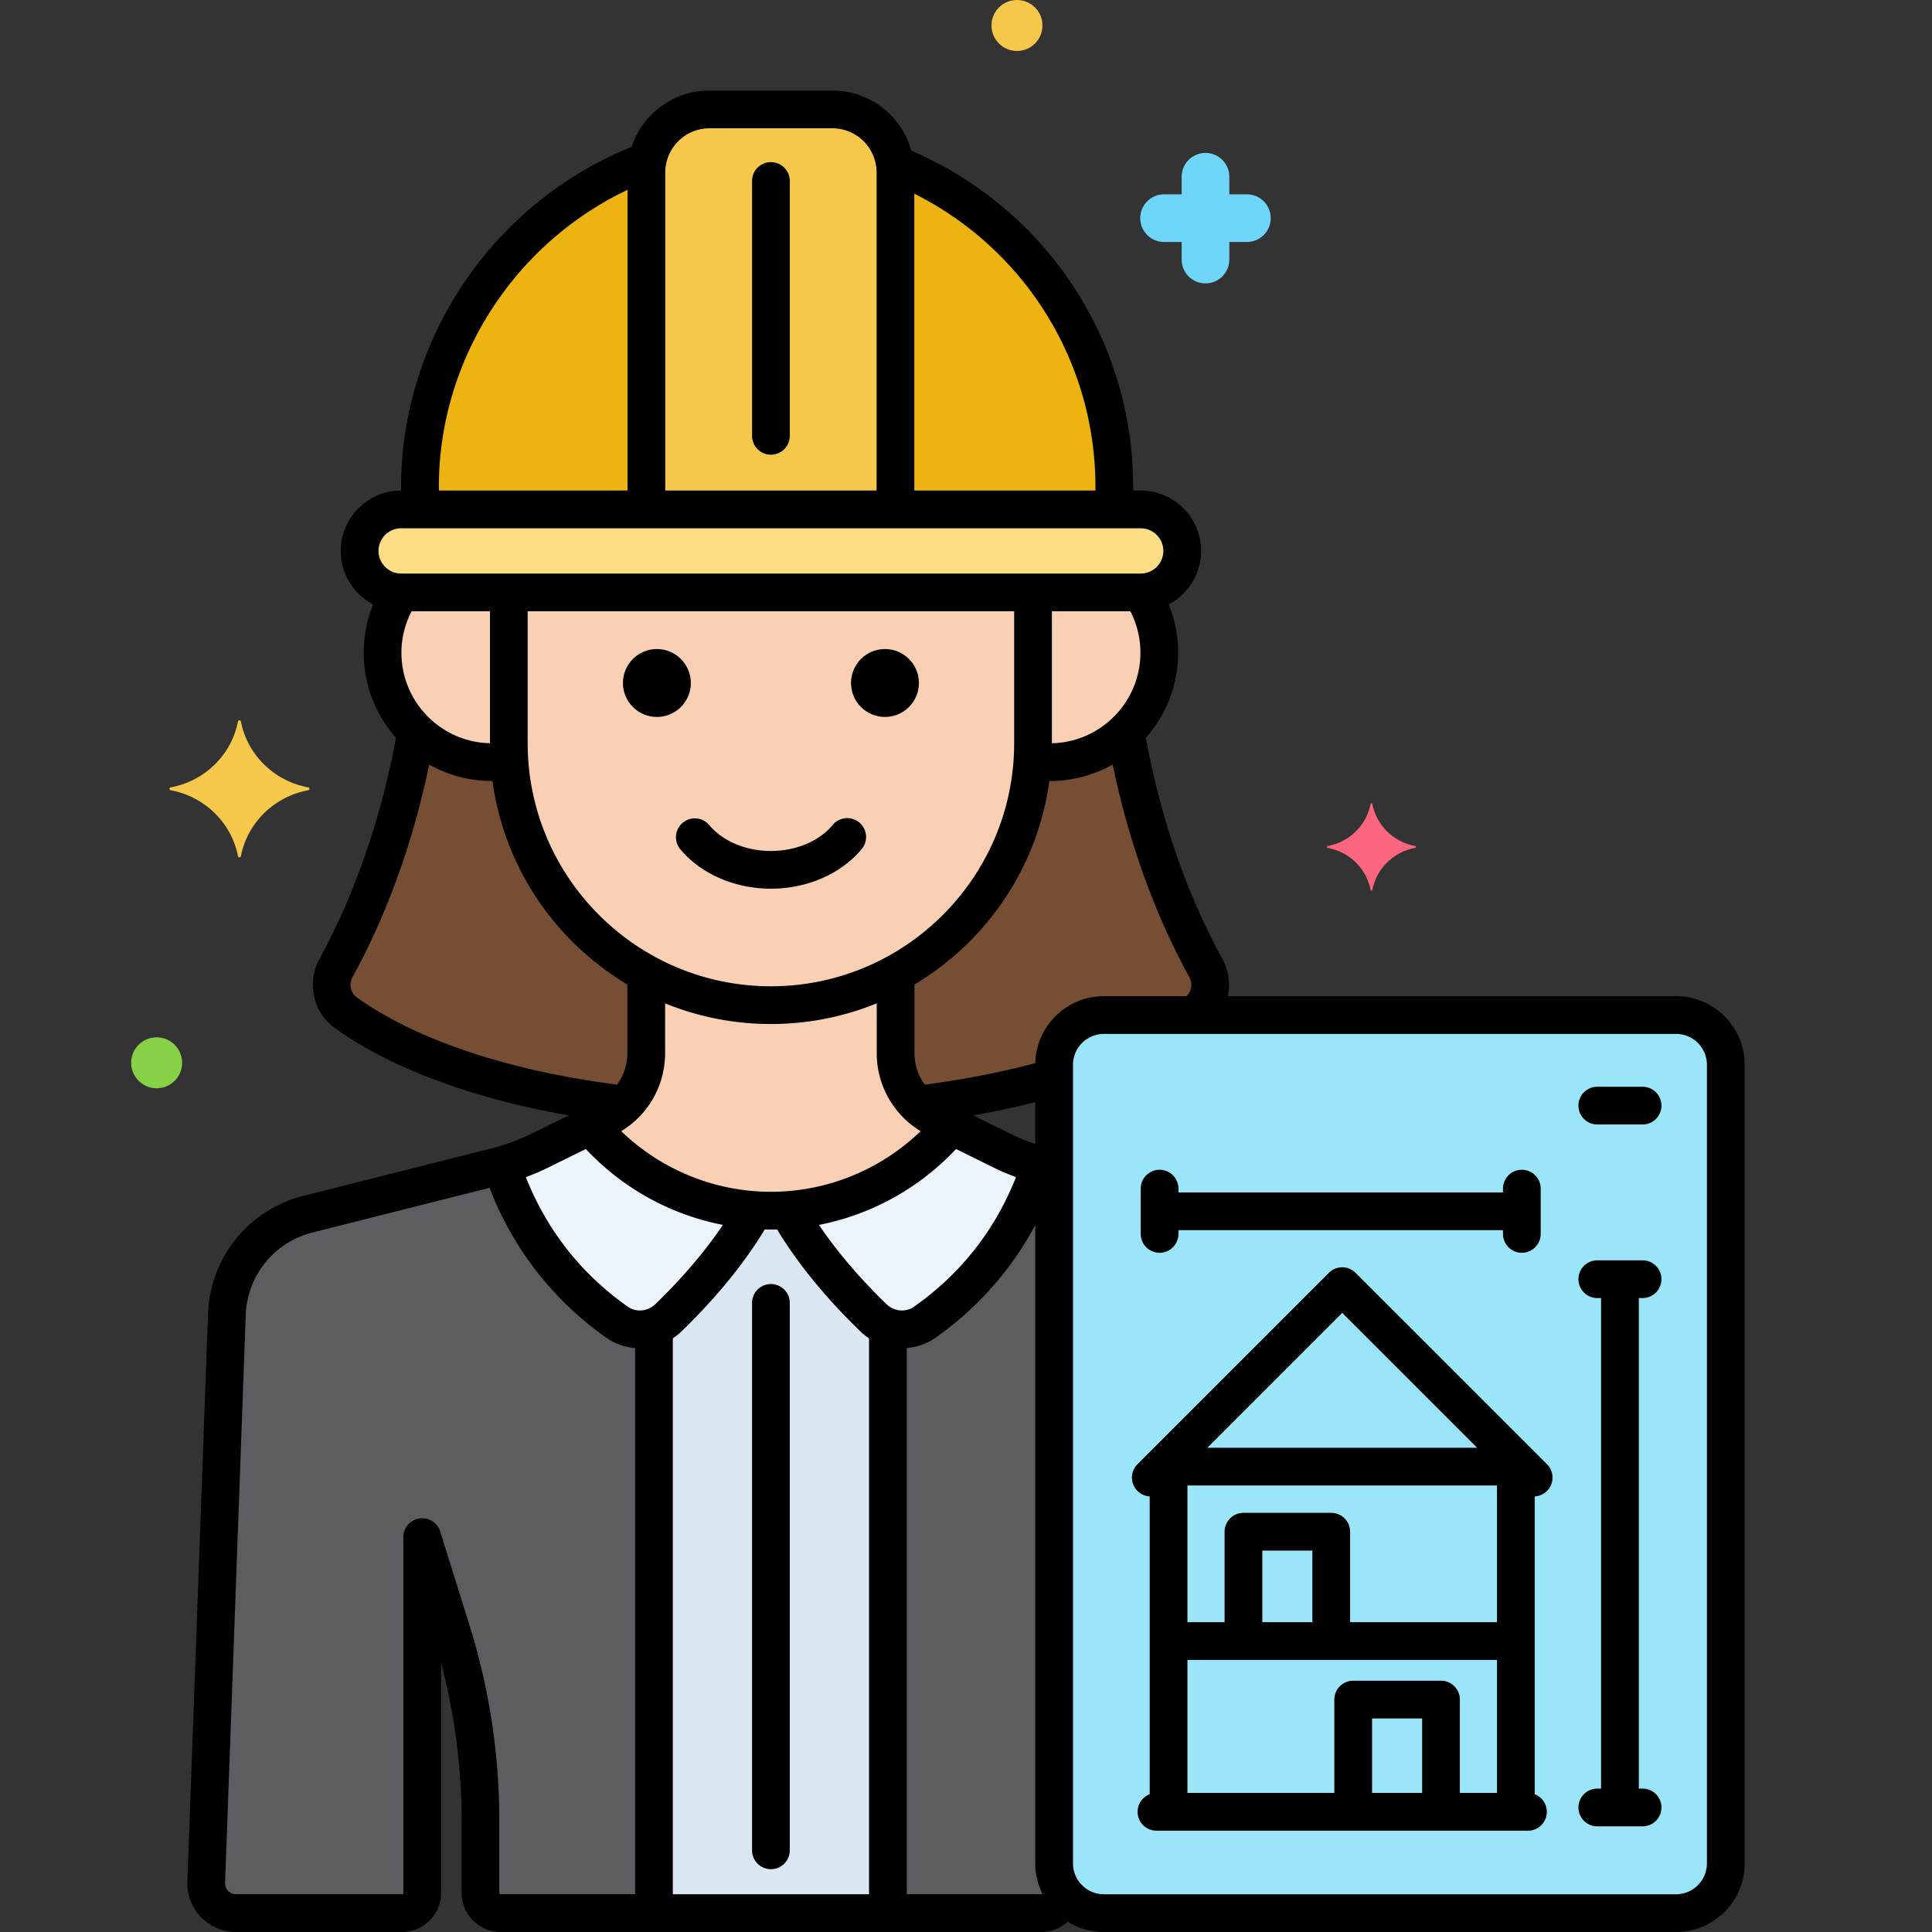
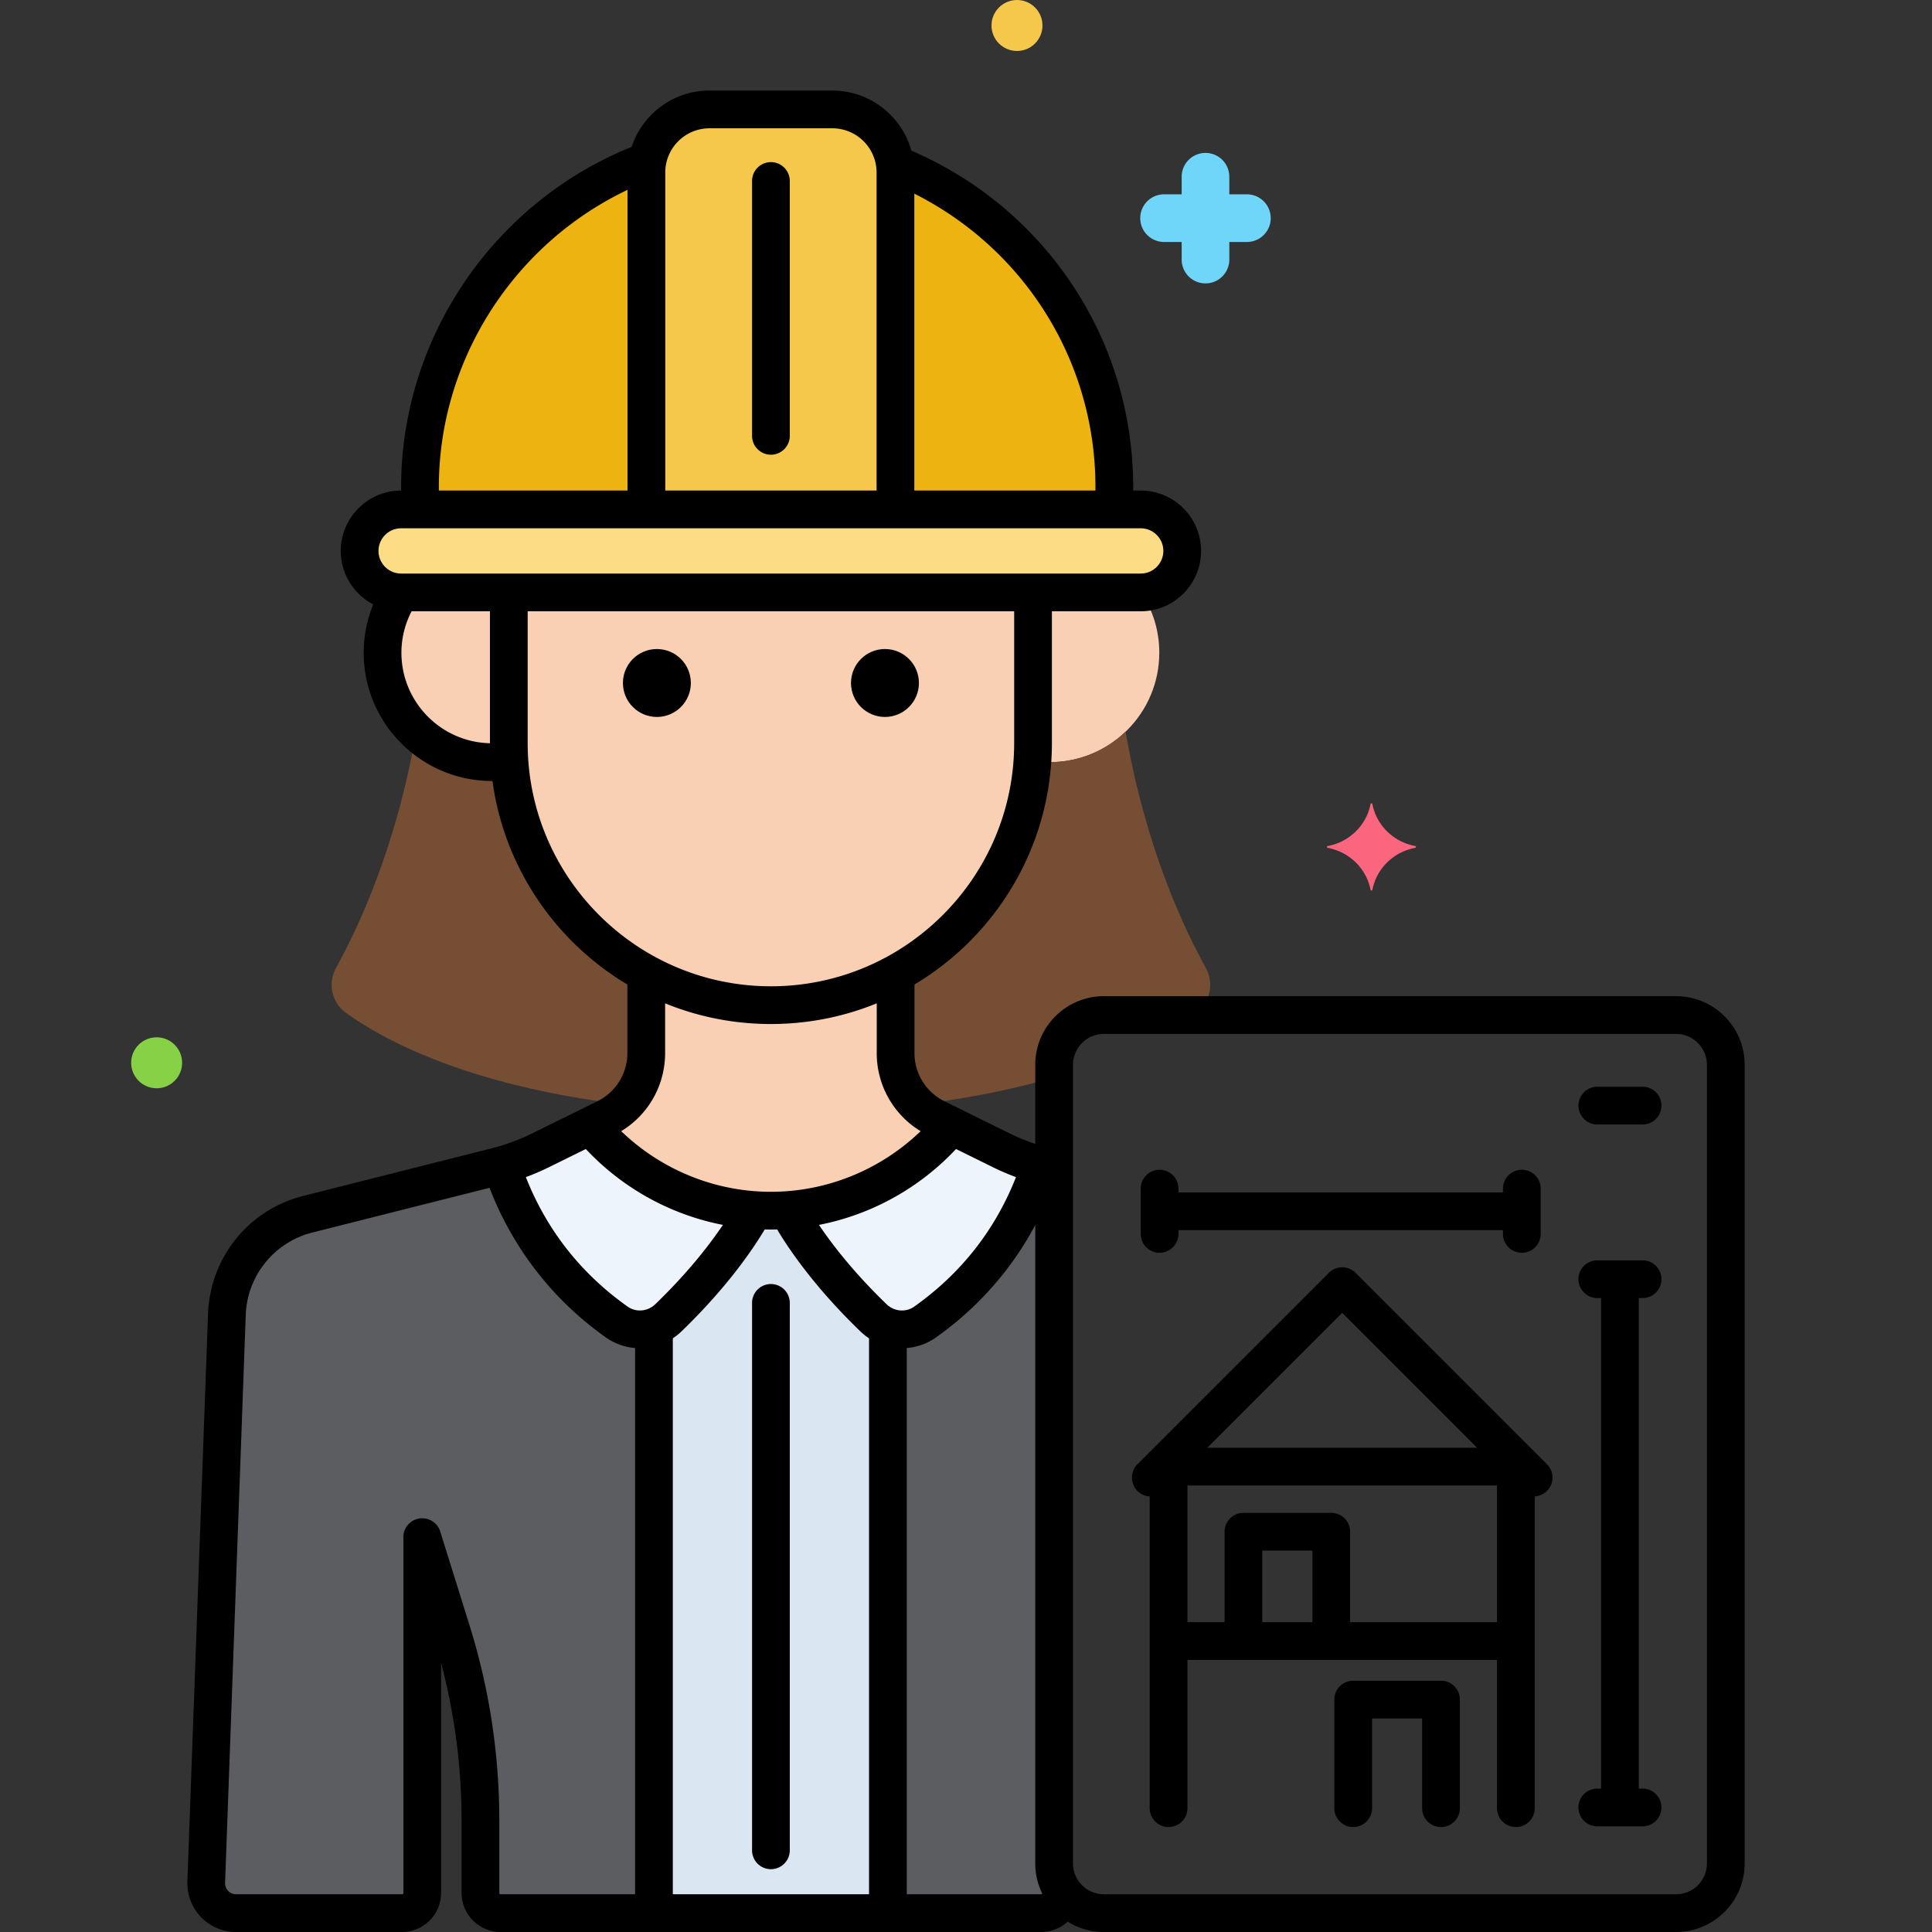
<svg xmlns="http://www.w3.org/2000/svg" version="1.1" width="512" height="512" x="0" y="0" viewBox="0 0 256 256" style="enable-background:new 0 0 512 512" xml:space="preserve">
  <rect x="0" y="0" width="256" height="256" fill="#333333" stroke="none" />
  <g>
    <path fill="#f9d0b4" d="M151.151 78.5h-14.268v19.955c0 .783-.036 1.558-.088 2.329.756.122 1.526.202 2.316.202 8.009 0 14.501-6.492 14.501-14.501 0-2.954-.888-5.698-2.404-7.989-.019.001-.038.004-.057.004z" data-original="#f9d0b4" />
    <path fill="#754e34" d="M85.631 139.512v-10.533c-10.179-5.548-17.308-16.042-18.124-28.194-.756.122-1.526.202-2.316.202a14.438 14.438 0 0 1-10.032-4.046c-1.508 8.692-4.54 20.198-10.64 31.327-1.112 2.029-.572 4.566 1.303 5.922 4.92 3.557 16.083 9.666 36.93 12.174a9.639 9.639 0 0 0 2.879-6.852zM139.677 141.091c0-3.625 2.966-6.591 6.591-6.591h11.768c.147-.103.307-.211.445-.31 1.875-1.356 2.415-3.893 1.303-5.922-6.1-11.129-9.132-22.635-10.64-31.327a14.441 14.441 0 0 1-10.032 4.046c-.79 0-1.56-.081-2.316-.202-.816 12.152-7.945 22.646-18.124 28.194v10.533a9.644 9.644 0 0 0 2.88 6.853c7.14-.859 13.119-2.145 18.126-3.602v-1.672z" data-original="#754e34" />
    <path fill="#f9d0b4" d="M67.42 78.5v19.955c0 19.102 15.629 34.732 34.732 34.732s34.732-15.629 34.732-34.732V78.5z" data-original="#f9d0b4" />
    <path fill="#f9d0b4" d="M67.42 78.5H53.151l-.035-.002a14.363 14.363 0 0 0-2.426 7.988c0 8.009 6.492 14.501 14.501 14.501.79 0 1.56-.081 2.316-.202a34.554 34.554 0 0 1-.088-2.329V78.5z" data-original="#f9d0b4" />
    <path fill="#5b5d60" d="M139.677 246.909v-92.035l-1.024-.259a30.349 30.349 0 0 1-6.009-2.209l-8.587-4.234a9.656 9.656 0 0 1-5.386-8.66v-10.533a34.424 34.424 0 0 1-16.52 4.208 34.42 34.42 0 0 1-16.52-4.208v10.533a9.655 9.655 0 0 1-5.386 8.66l-8.587 4.234a30.303 30.303 0 0 1-6.009 2.209l-24.833 6.269a14.242 14.242 0 0 0-10.743 13.019l-2.744 75.418a3.959 3.959 0 0 0 3.953 4.179h21.99a2.677 2.677 0 0 0 2.677-2.677V203.68l3.883 12.439a84.308 84.308 0 0 1 3.83 25.124v9.58a2.676 2.676 0 0 0 2.677 2.677h71.626a2.677 2.677 0 0 0 2.677-2.677v-.508a6.517 6.517 0 0 1-.965-3.406z" data-original="#5b5d60" />
    <path fill="#f9d0b4" d="M124.057 148.172a9.656 9.656 0 0 1-5.386-8.66v-10.533a34.424 34.424 0 0 1-16.52 4.208 34.42 34.42 0 0 1-16.52-4.208v10.533a9.655 9.655 0 0 1-5.386 8.66l-2.016.994c.152.182.305.362.461.54 5.724 6.553 14.129 10.712 23.46 10.712 9.585 0 18.193-4.388 23.921-11.252z" data-original="#f9d0b4" />
    <path fill="#edf4fc" d="m132.644 152.406-6.571-3.24c-5.283 6.331-13.018 10.546-21.707 11.164 3.374 6.042 8.214 11.236 11.373 14.283 1.856 1.79 4.735 2.052 6.839.562 8.903-6.301 13.195-14.397 15.27-20.786a30.25 30.25 0 0 1-5.204-1.983zM78.23 149.166l-6.571 3.24a30.337 30.337 0 0 1-5.204 1.984c2.075 6.389 6.367 14.484 15.27 20.786 2.105 1.49 4.983 1.228 6.839-.562 3.159-3.047 7.999-8.241 11.373-14.283-8.69-.619-16.424-4.834-21.707-11.165z" data-original="#edf4fc" />
-     <path fill="#dae6f1" d="M117.651 175.791a5.422 5.422 0 0 1-1.913-1.178c-3.159-3.047-7.999-8.241-11.373-14.283-.732.052-1.469.088-2.214.088s-1.482-.036-2.214-.088c-3.374 6.042-8.214 11.236-11.373 14.283a5.422 5.422 0 0 1-1.913 1.178V253.5h31z" data-original="#dae6f1" />
-     <path d="M139.112 103.486c-.513 0-1.027-.026-1.574-.082a2.5 2.5 0 1 1 .503-4.974c.352.035.709.057 1.071.057 6.617 0 12-5.383 12-12 0-2.219-.614-4.39-1.776-6.275a2.5 2.5 0 0 1 4.256-2.623 16.958 16.958 0 0 1 2.519 8.898c.001 9.373-7.625 16.999-16.999 16.999zM81.913 148.761c-.104 0-.21-.006-.317-.02-21.007-2.659-32.349-8.989-37.239-12.526-2.876-2.079-3.75-6.013-2.03-9.148 4.751-8.669 8.296-19.004 10.252-29.891a2.506 2.506 0 0 1 2.902-2.019A2.5 2.5 0 0 1 57.5 98.06c-2.079 11.574-5.709 22.142-10.788 31.408-.51.931-.263 2.089.575 2.694 4.504 3.258 15.032 9.098 34.938 11.617a2.5 2.5 0 0 1-.312 4.982z" fill="#000000" data-original="#000000" />
-     <path d="M158.483 136.689a2.5 2.5 0 0 1-1.467-4.526c.838-.605 1.085-1.764.575-2.694-5.05-9.212-8.668-19.717-10.754-31.22a2.5 2.5 0 0 1 4.92-.892c1.99 10.974 5.428 20.969 10.219 29.71 1.719 3.136.846 7.069-2.03 9.149a2.496 2.496 0 0 1-1.463.473zM122.368 148.763a2.501 2.501 0 0 1-.311-4.981c5.882-.744 11.417-1.85 16.453-3.285a2.5 2.5 0 0 1 1.371 4.809c-5.278 1.505-11.063 2.661-17.196 3.438a2.605 2.605 0 0 1-.317.019zM102.151 117.757c-4.776 0-9.262-1.949-11.999-5.214a2.5 2.5 0 1 1 3.832-3.212c1.798 2.146 4.852 3.427 8.167 3.427s6.368-1.281 8.167-3.427a2.5 2.5 0 1 1 3.831 3.212c-2.736 3.265-7.222 5.214-11.998 5.214z" fill="#000000" data-original="#000000" />
+     <path fill="#dae6f1" d="M117.651 175.791c-3.159-3.047-7.999-8.241-11.373-14.283-.732.052-1.469.088-2.214.088s-1.482-.036-2.214-.088c-3.374 6.042-8.214 11.236-11.373 14.283a5.422 5.422 0 0 1-1.913 1.178V253.5h31z" data-original="#dae6f1" />
    <circle cx="117.262" cy="90.5" r="4.5" fill="#000000" data-original="#000000" />
    <circle cx="87.041" cy="90.5" r="4.5" fill="#000000" data-original="#000000" />
    <path d="M102.151 135.688c-20.53 0-37.232-16.702-37.232-37.232v-19.08a2.5 2.5 0 1 1 5 0v19.08c0 17.773 14.459 32.232 32.232 32.232 17.772 0 32.231-14.459 32.231-32.232v-19.05a2.5 2.5 0 1 1 5 0v19.049c.001 20.53-16.701 37.233-37.231 37.233z" fill="#000000" data-original="#000000" />
    <path d="M65.191 103.486c-9.374 0-17-7.626-17-17 0-3.073.844-6.094 2.44-8.735a2.5 2.5 0 1 1 4.279 2.586 11.888 11.888 0 0 0-1.72 6.149c0 6.617 5.383 12 12 12 .392 0 .794-.024 1.229-.074a2.501 2.501 0 0 1 .566 4.969c-.623.071-1.211.105-1.794.105zM139.197 157.253c-.203 0-.408-.025-.613-.077l-.542-.137a32.807 32.807 0 0 1-6.503-2.391l-8.587-4.234a12.08 12.08 0 0 1-6.78-10.902v-9.637a2.5 2.5 0 1 1 5 0v9.637a7.11 7.11 0 0 0 3.991 6.418l8.587 4.234a27.849 27.849 0 0 0 5.514 2.026l.543.138a2.5 2.5 0 0 1-.61 4.925zM137.964 256H66.338a5.183 5.183 0 0 1-5.177-5.177v-9.58c0-7.066-.912-14.079-2.713-20.896v30.476A5.183 5.183 0 0 1 53.272 256h-21.99a6.483 6.483 0 0 1-4.693-2.021 6.485 6.485 0 0 1-1.756-4.798l2.742-75.37c.412-7.403 5.487-13.554 12.631-15.353l24.832-6.268a27.9 27.9 0 0 0 5.515-2.027l8.587-4.234a7.11 7.11 0 0 0 3.991-6.418v-9.98a2.5 2.5 0 1 1 5 0v9.98c0 4.663-2.598 8.841-6.78 10.902l-8.587 4.234a32.985 32.985 0 0 1-6.504 2.392l-24.832 6.268a11.691 11.691 0 0 0-8.859 10.733l-2.742 75.37c-.033.595.233.962.395 1.133.161.17.513.456 1.06.456h21.99a.176.176 0 0 0 .176-.177v-47.143c0-1.235.902-2.285 2.123-2.472a2.496 2.496 0 0 1 2.763 1.727l3.883 12.438a86.72 86.72 0 0 1 3.944 25.869v9.58c0 .098.079.177.177.177h71.626a.177.177 0 0 0 .177-.177 2.5 2.5 0 1 1 5 0 5.183 5.183 0 0 1-5.177 5.179z" fill="#000000" data-original="#000000" />
    <path fill="#fcdd86" d="M151.151 67.5h-98a5.5 5.5 0 1 0 0 11h98a5.5 5.5 0 1 0 0-11z" data-original="#fcdd86" />
    <path fill="#f5c84c" d="M118.651 67.5V22.854c0-4.594-3.759-8.354-8.354-8.354H94.005c-4.594 0-8.354 3.759-8.354 8.354V67.5z" data-original="#f5c84c" />
    <path fill="#edb311" d="M85.797 21.335C68.248 27.83 55.651 44.765 55.651 64.5v3h30V22.854c0-.52.055-1.026.146-1.519zM118.57 21.756c.048.36.081.724.081 1.097V67.5h29v-3c0-19.332-12.092-35.966-29.081-42.744z" data-original="#edb311" />
    <path d="M151.151 81h-98c-4.411 0-8-3.589-8-8s3.589-8 8-8h98c4.411 0 8 3.589 8 8s-3.588 8-8 8zm-98-11c-1.654 0-3 1.346-3 3s1.346 3 3 3h98c1.654 0 3-1.346 3-3s-1.346-3-3-3z" fill="#000000" data-original="#000000" />
    <path d="M118.651 69.375a2.5 2.5 0 0 1-2.5-2.5V22.854A5.86 5.86 0 0 0 110.297 17H94.005a5.86 5.86 0 0 0-5.854 5.854v44.021a2.5 2.5 0 1 1-5 0V22.854C83.151 16.869 88.02 12 94.005 12h16.293c5.985 0 10.854 4.869 10.854 10.854v44.021a2.501 2.501 0 0 1-2.501 2.5z" fill="#000000" data-original="#000000" />
    <path d="M55.651 69.375a2.5 2.5 0 0 1-2.5-2.5V64.5c0-19.909 12.538-38.11 31.198-45.291a2.495 2.495 0 0 1 3.231 1.436 2.498 2.498 0 0 1-1.435 3.23C69.401 30.318 58.151 46.645 58.151 64.5v2.375a2.5 2.5 0 0 1-2.5 2.5zM147.651 69.375a2.5 2.5 0 0 1-2.5-2.5V64.5c0-17.626-10.583-33.405-26.962-40.199a2.5 2.5 0 0 1 1.916-4.62c18.252 7.571 30.046 25.163 30.046 44.818v2.375a2.5 2.5 0 0 1-2.5 2.501zM102.151 60.251a2.5 2.5 0 0 1-2.5-2.5V23.984a2.5 2.5 0 1 1 5 0v33.767a2.5 2.5 0 0 1-2.5 2.5zM102.151 247.677a2.5 2.5 0 0 1-2.5-2.5v-72.535a2.5 2.5 0 1 1 5 0v72.535a2.5 2.5 0 0 1-2.5 2.5zM102.151 162.918c-9.666 0-18.89-4.201-25.308-11.527a2.5 2.5 0 1 1 3.761-3.295c5.469 6.242 13.322 9.822 21.547 9.822 8.245 0 16.112-3.595 21.583-9.862a2.5 2.5 0 1 1 3.766 3.287c-6.42 7.356-15.659 11.575-25.349 11.575z" fill="#000000" data-original="#000000" />
    <path d="M84.783 178.644a7.78 7.78 0 0 1-4.502-1.427c-7.319-5.181-12.78-12.39-15.793-20.848a2.499 2.499 0 0 1 1.516-3.193c1.3-.468 2.73.215 3.194 1.516 2.705 7.591 7.405 13.796 13.972 18.443 1.111.787 2.65.652 3.66-.321 3.095-2.984 7.448-7.688 10.609-13.147a2.502 2.502 0 0 1 4.328 2.506c-3.452 5.96-8.14 11.034-11.466 14.241a7.95 7.95 0 0 1-5.518 2.23zM117.651 254.75a2.5 2.5 0 0 1-2.5-2.5v-75.625a2.5 2.5 0 1 1 5 0v75.625a2.5 2.5 0 0 1-2.5 2.5z" fill="#000000" data-original="#000000" />
    <path d="M86.651 255.188a2.5 2.5 0 0 1-2.5-2.5v-75.813a2.5 2.5 0 1 1 5 0v75.813a2.5 2.5 0 0 1-2.5 2.5z" fill="#000000" data-original="#000000" />
-     <path fill="#f5c84c" d="M40.822 104.33c-4.498-.838-8.043-4.31-8.898-8.716a.2.2 0 0 0-.395 0c-.855 4.406-4.4 7.879-8.898 8.716a.195.195 0 0 0 0 .387c4.498.838 8.043 4.31 8.898 8.717a.2.2 0 0 0 .395 0c.855-4.406 4.4-7.879 8.898-8.717a.195.195 0 0 0 0-.387z" data-original="#f5c84c" />
    <path fill="#fc657e" d="M187.515 112.101c-2.862-.533-5.118-2.743-5.663-5.547a.127.127 0 0 0-.251 0c-.544 2.804-2.8 5.014-5.663 5.547a.124.124 0 0 0 0 .246c2.862.533 5.118 2.743 5.663 5.547a.127.127 0 0 0 .251 0c.544-2.804 2.8-5.014 5.663-5.547a.124.124 0 0 0 0-.246z" data-original="#fc657e" />
    <path fill="#70d6f9" d="M154.246 25.75h2.33v-2.33a3.156 3.156 0 1 1 6.314 0v2.33h2.329a3.156 3.156 0 1 1 0 6.314h-2.329v2.33a3.156 3.156 0 1 1-6.314 0v-2.33h-2.33a3.156 3.156 0 1 1 0-6.314z" data-original="#70d6f9" />
    <circle cx="20.755" cy="140.825" r="3.377" fill="#87d147" data-original="#87d147" />
    <circle cx="134.755" cy="3.377" r="3.377" fill="#f5c84c" data-original="#f5c84c" />
-     <path fill="#9be5f9" d="M222.086 134.5h-75.818c-3.625 0-6.591 2.966-6.591 6.591v105.818c0 3.625 2.966 6.591 6.591 6.591h75.818c3.625 0 6.591-2.966 6.591-6.591V141.091c0-3.625-2.966-6.591-6.591-6.591z" data-original="#9be5f9" />
    <path d="M222.086 256h-75.818c-5.013 0-9.091-4.078-9.091-9.092V141.091c0-5.013 4.078-9.091 9.091-9.091h75.818c5.013 0 9.091 4.078 9.091 9.091v105.817c0 5.014-4.078 9.092-9.091 9.092zm-75.818-119a4.095 4.095 0 0 0-4.091 4.091v105.817a4.096 4.096 0 0 0 4.091 4.092h75.818a4.096 4.096 0 0 0 4.091-4.092V141.091a4.095 4.095 0 0 0-4.091-4.091z" fill="#000000" data-original="#000000" />
    <path d="M203.215 198.287c-.64 0-1.28-.244-1.768-.732l-23.596-23.596-23.596 23.596a2.498 2.498 0 0 1-3.535 0 2.498 2.498 0 0 1 0-3.535l25.363-25.363a2.498 2.498 0 0 1 3.535 0l25.364 25.363a2.498 2.498 0 0 1-1.767 4.267z" fill="#000000" data-original="#000000" />
    <path d="M201.603 196.833H154.1a2.5 2.5 0 1 1 0-5h47.503a2.5 2.5 0 1 1 0 5zM200.283 219.947h-44.864a2.5 2.5 0 1 1 0-5h44.864a2.5 2.5 0 1 1 0 5z" fill="#000000" data-original="#000000" />
    <path d="M154.842 242.092a2.5 2.5 0 0 1-2.5-2.5v-44.976a2.5 2.5 0 1 1 5 0v44.976a2.5 2.5 0 0 1-2.5 2.5z" fill="#000000" data-original="#000000" />
-     <path d="M202.462 242.576H153.24a2.5 2.5 0 1 1 0-5h49.222a2.5 2.5 0 1 1 0 5z" fill="#000000" data-original="#000000" />
    <path d="M200.86 242.092a2.5 2.5 0 0 1-2.5-2.5v-45.017a2.5 2.5 0 1 1 5 0v45.017a2.5 2.5 0 0 1-2.5 2.5zM176.397 219.074a2.5 2.5 0 0 1-2.5-2.5v-11.113h-6.633v11.113a2.5 2.5 0 1 1-5 0v-13.613a2.5 2.5 0 0 1 2.5-2.5h11.633a2.5 2.5 0 0 1 2.5 2.5v13.613a2.5 2.5 0 0 1-2.5 2.5zM190.939 242.092a2.5 2.5 0 0 1-2.5-2.5v-11.889h-6.633v11.889a2.5 2.5 0 1 1-5 0v-14.389a2.5 2.5 0 0 1 2.5-2.5h11.633a2.5 2.5 0 0 1 2.5 2.5v14.389a2.5 2.5 0 0 1-2.5 2.5zM200.651 163h-46a2.5 2.5 0 1 1 0-5h46a2.5 2.5 0 1 1 0 5zM214.651 241.029a2.5 2.5 0 0 1-2.5-2.5V170.47a2.5 2.5 0 1 1 5 0v68.059a2.5 2.5 0 0 1-2.5 2.5z" fill="#000000" data-original="#000000" />
    <path d="M153.651 166a2.5 2.5 0 0 1-2.5-2.5v-6a2.5 2.5 0 1 1 5 0v6a2.5 2.5 0 0 1-2.5 2.5zM201.651 166a2.5 2.5 0 0 1-2.5-2.5v-6a2.5 2.5 0 1 1 5 0v6a2.5 2.5 0 0 1-2.5 2.5zM217.651 172h-6a2.5 2.5 0 1 1 0-5h6a2.5 2.5 0 1 1 0 5zM217.651 149h-6a2.5 2.5 0 1 1 0-5h6a2.5 2.5 0 1 1 0 5zM217.651 242h-6a2.5 2.5 0 1 1 0-5h6a2.5 2.5 0 1 1 0 5zM119.52 178.644a7.946 7.946 0 0 1-5.517-2.23c-3.29-3.172-7.935-8.192-11.382-14.097a2.501 2.501 0 0 1 4.318-2.522c3.158 5.41 7.472 10.065 10.534 13.019 1.008.974 2.547 1.109 3.66.321 6.755-4.781 11.529-11.197 14.188-19.069a2.497 2.497 0 0 1 3.169-1.568 2.499 2.499 0 0 1 1.568 3.168c-2.963 8.77-8.508 16.222-16.037 21.551a7.776 7.776 0 0 1-4.501 1.427z" fill="#000000" data-original="#000000" />
  </g>
</svg>